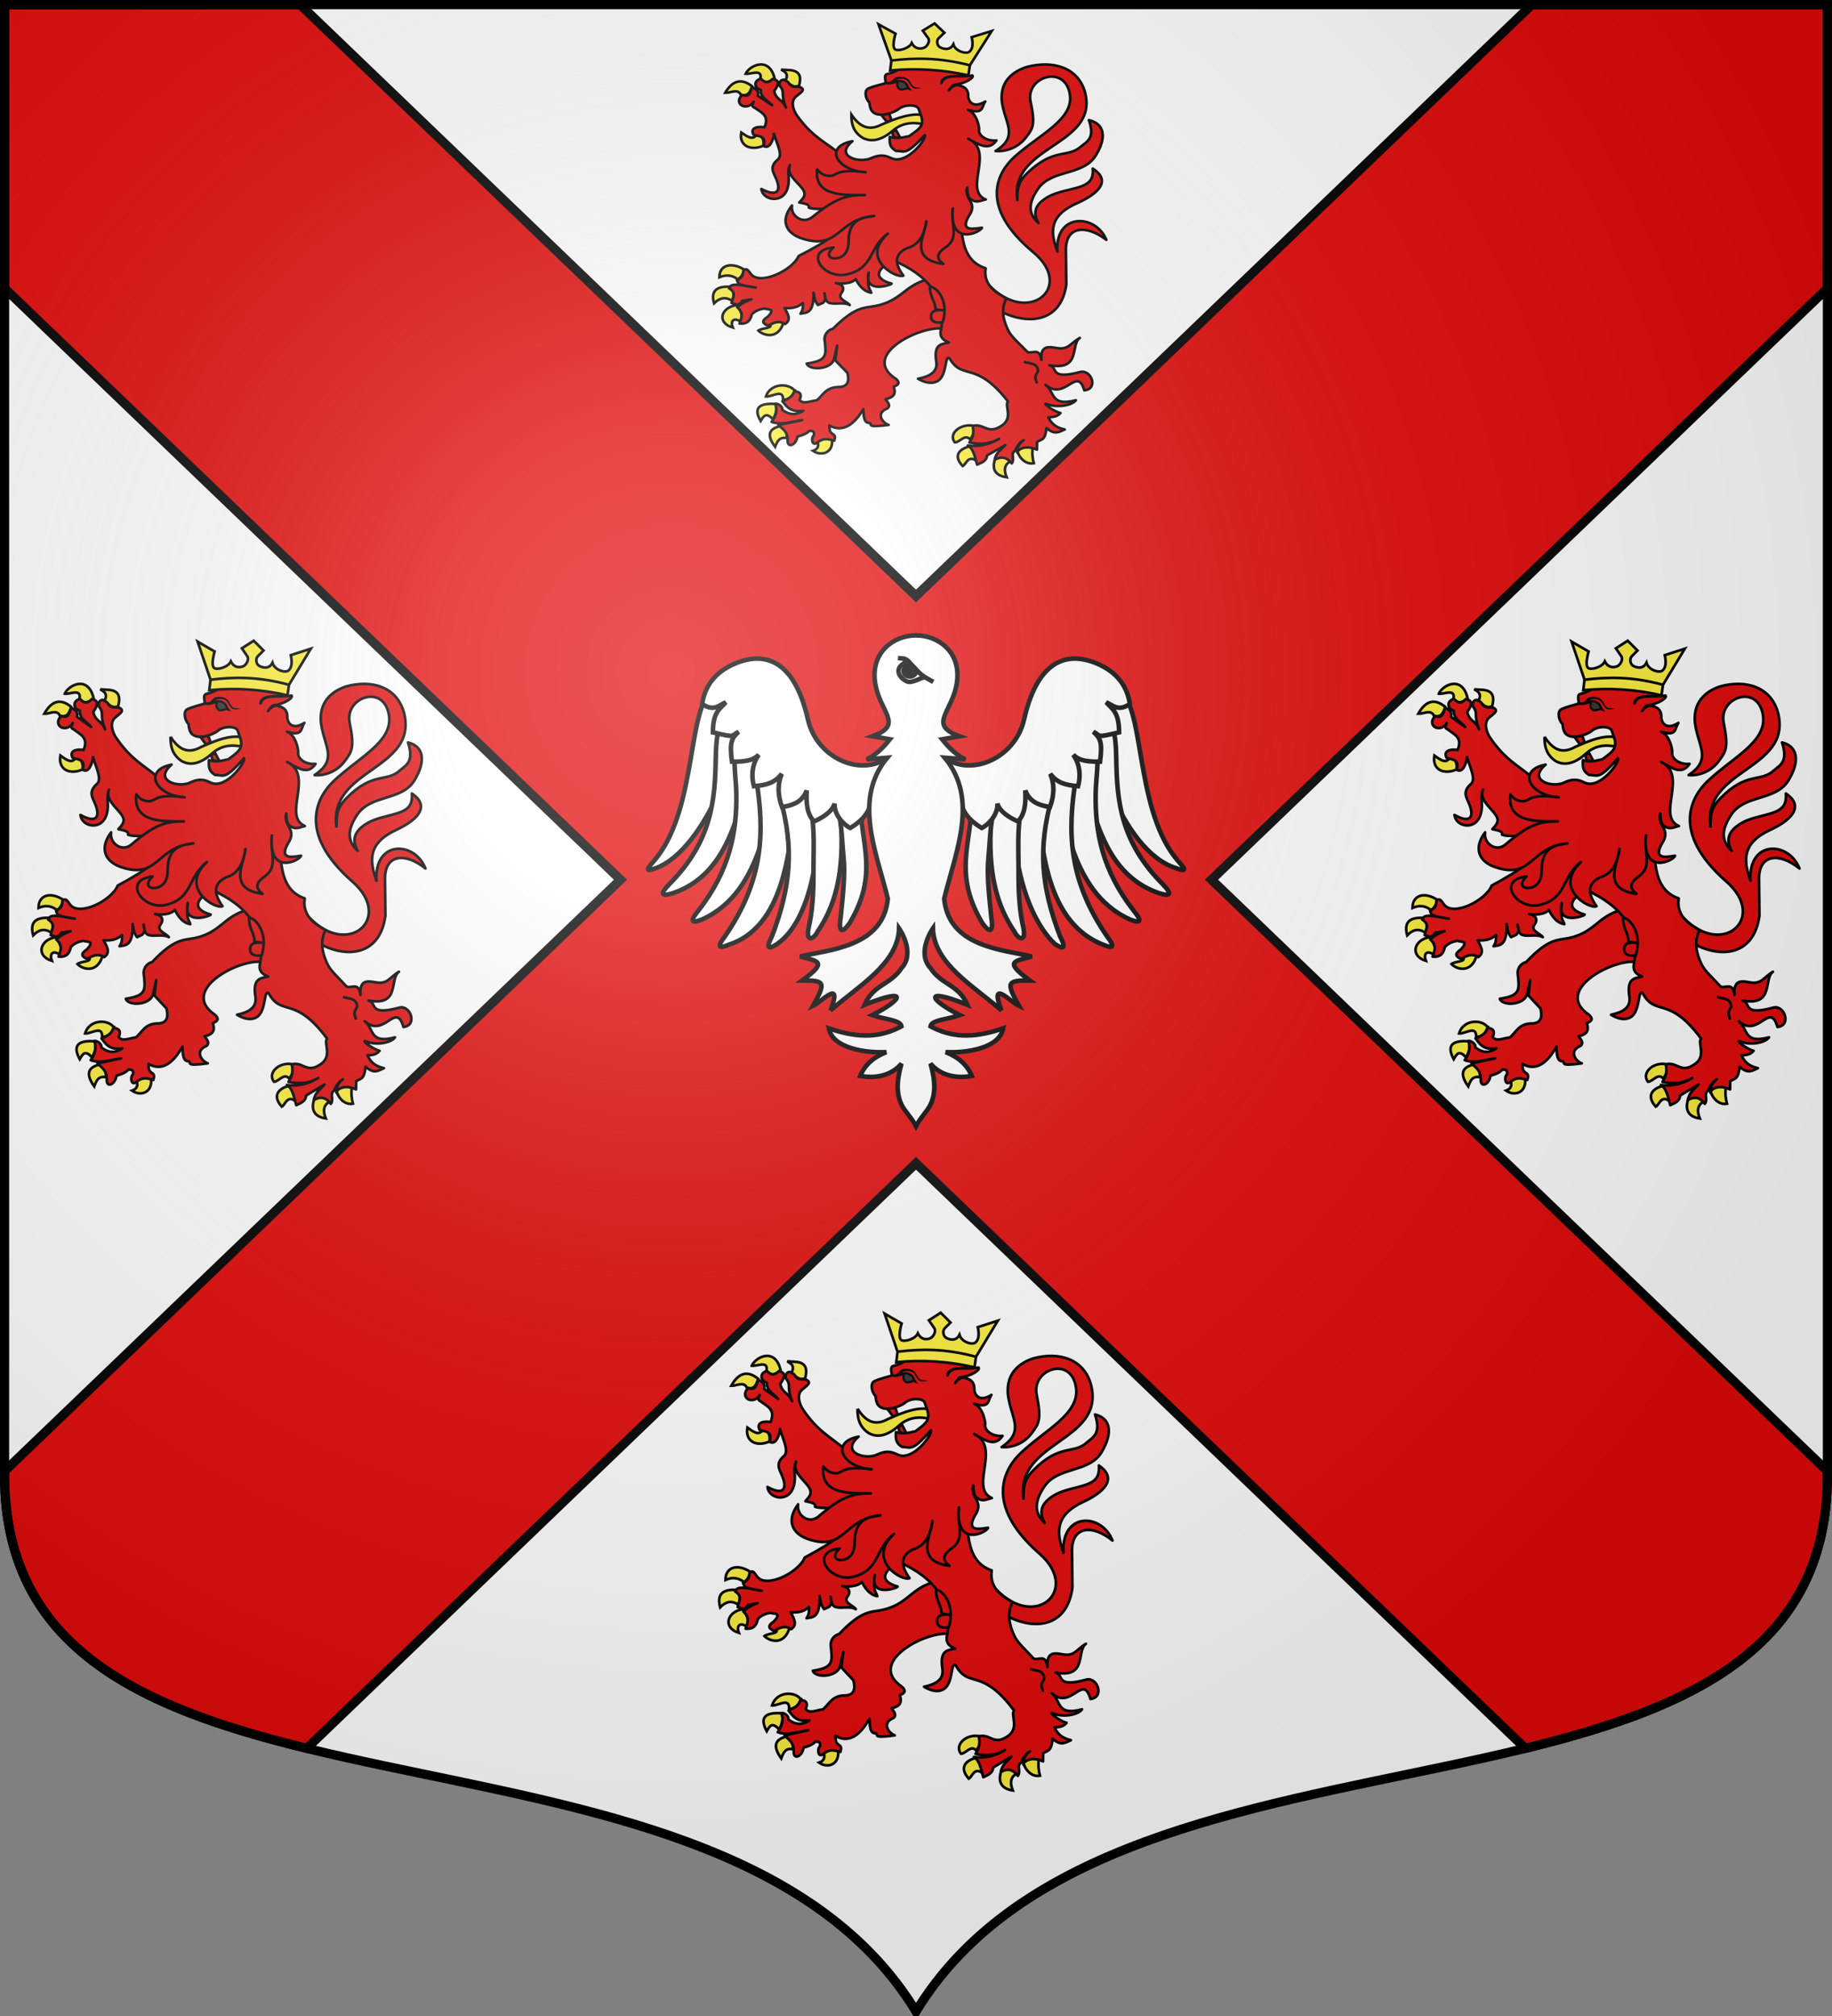
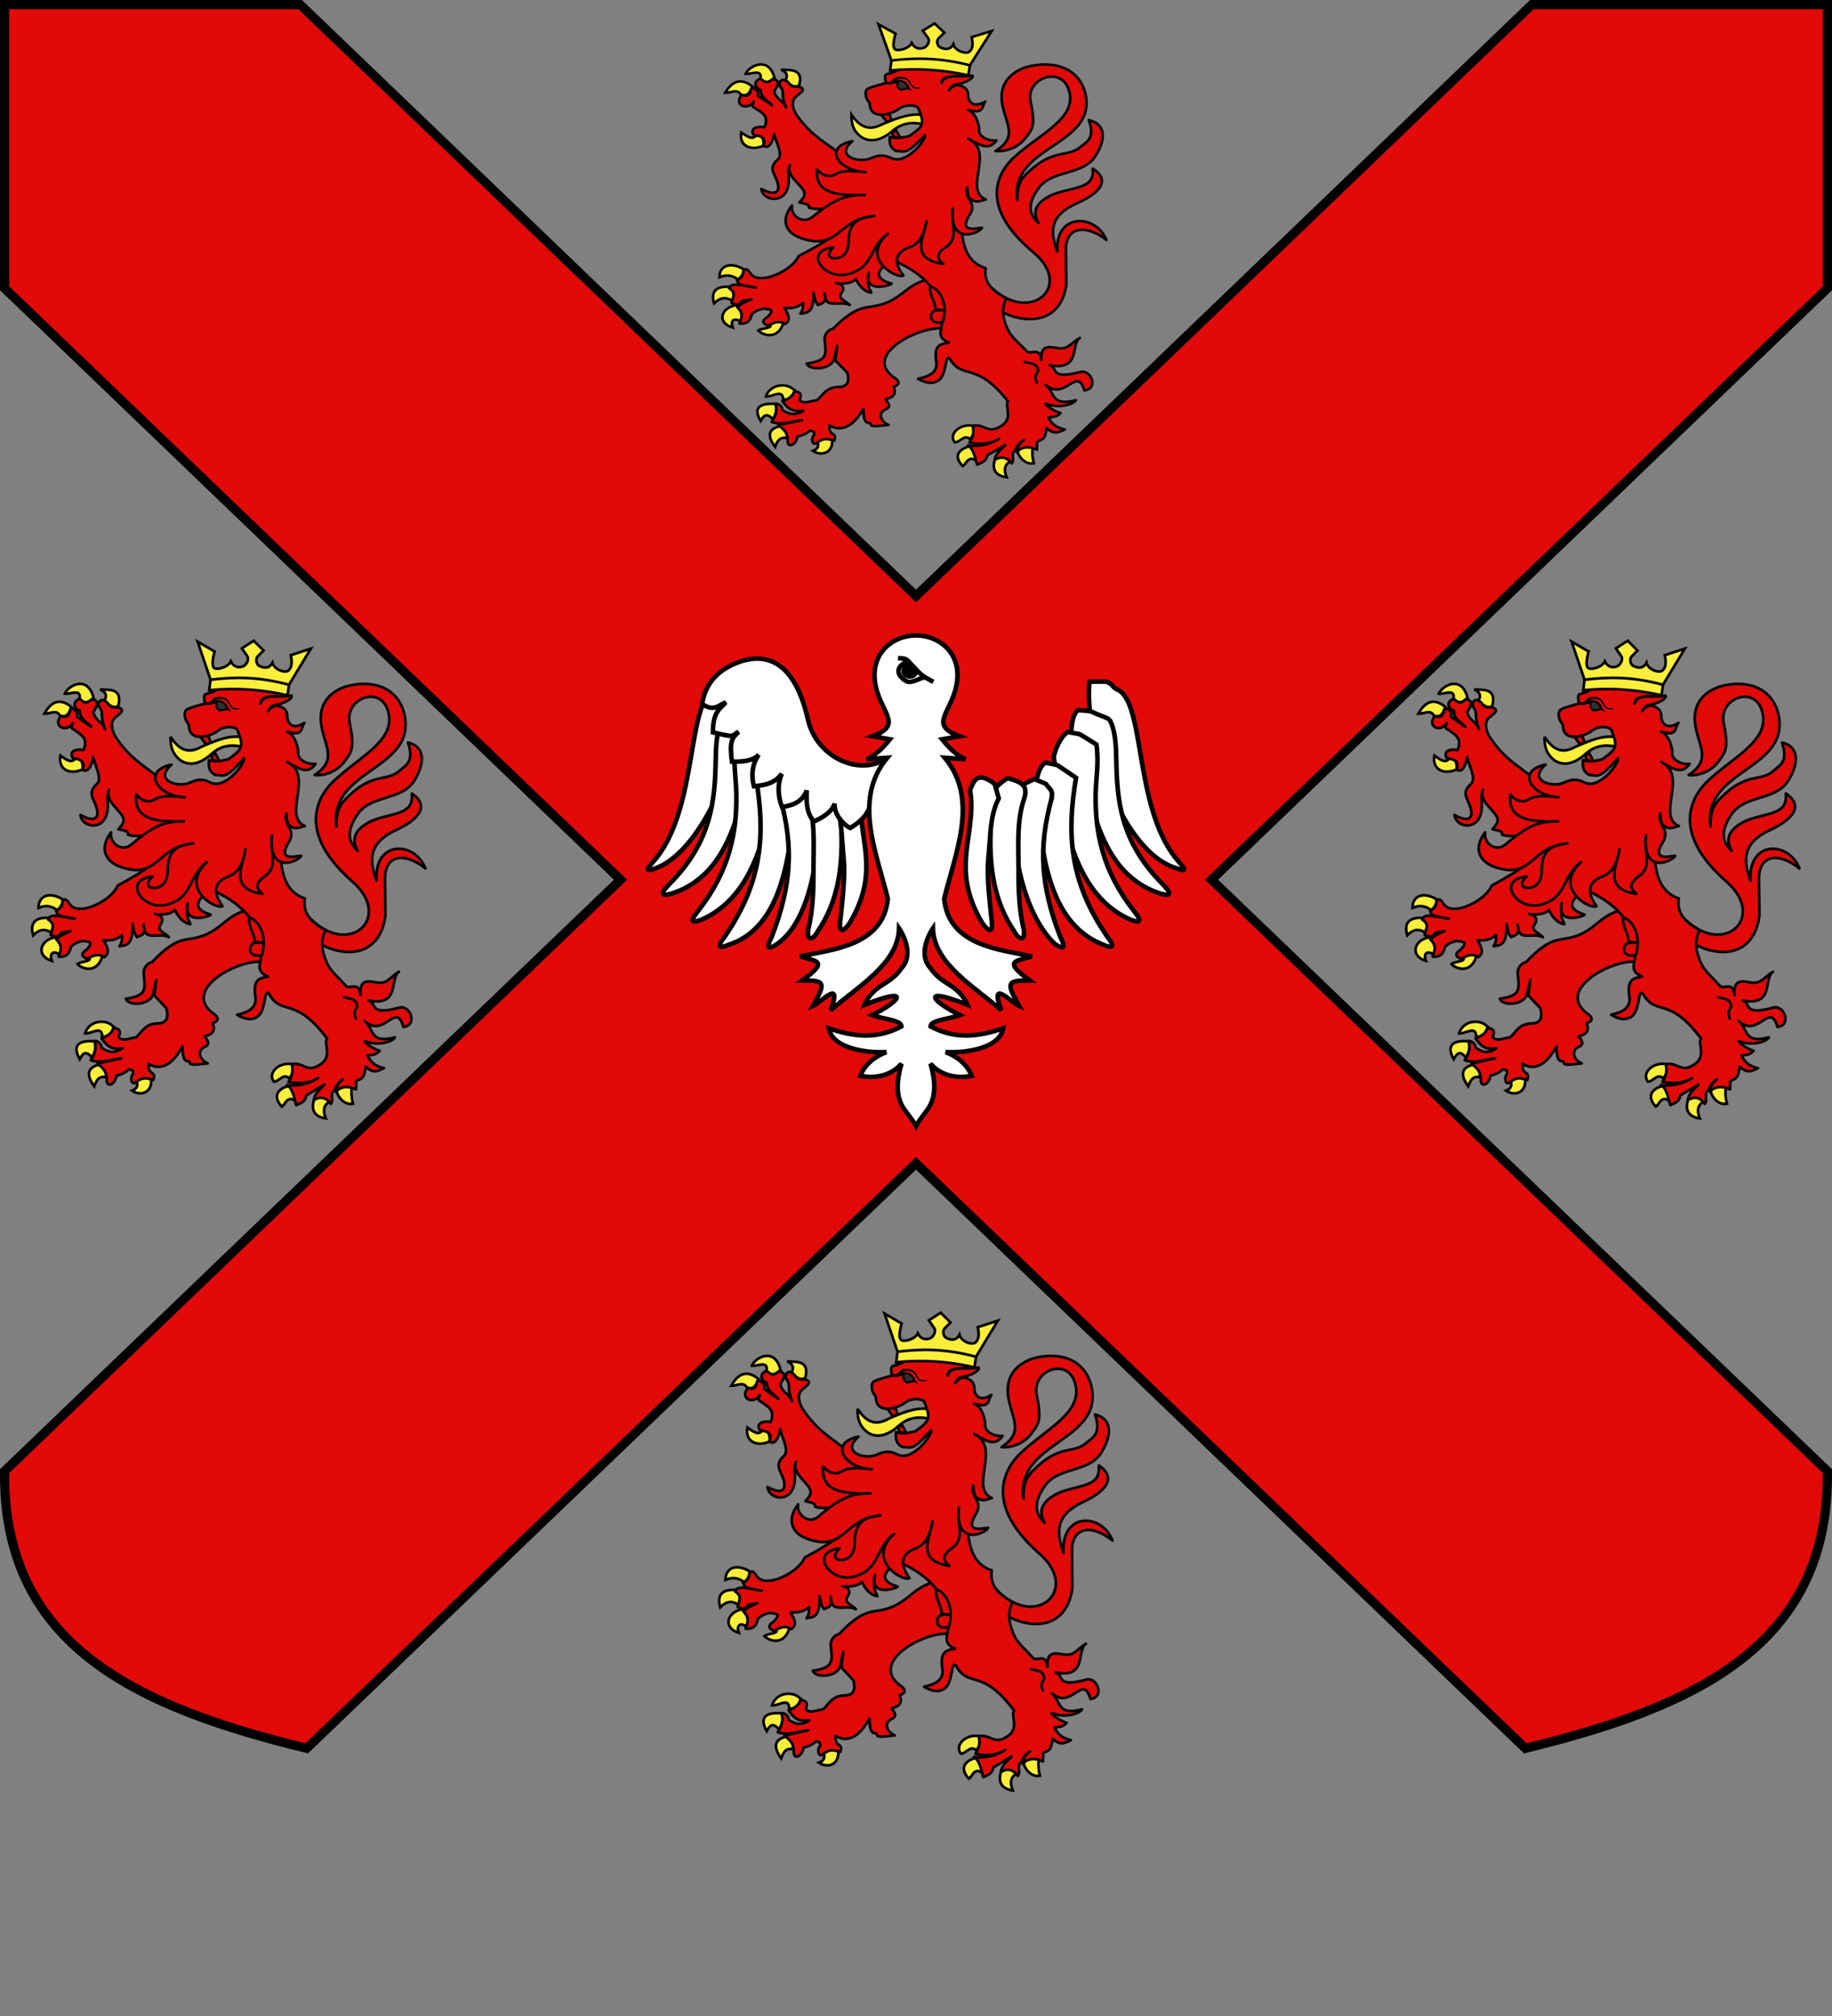
<svg xmlns="http://www.w3.org/2000/svg" xmlns:xlink="http://www.w3.org/1999/xlink" width="600" height="660" version="1.0">
  <rect width="100%" height="100%" fill="#808080" stroke="none" />
  <defs>
    <g id="c">
      <path id="b" d="M0 0v1h.5z" transform="rotate(18 3.157 -.5)" />
      <use xlink:href="#b" width="810" height="540" transform="scale(-1 1)" />
    </g>
    <g id="d">
      <use xlink:href="#c" width="810" height="540" transform="rotate(72)" />
      <use xlink:href="#c" width="810" height="540" transform="rotate(144)" />
    </g>
    <g id="f">
      <path id="e" d="M0 0v1h.5z" transform="rotate(18 3.157 -.5)" />
      <use xlink:href="#e" width="810" height="540" transform="scale(-1 1)" />
    </g>
    <g id="g">
      <use xlink:href="#f" width="810" height="540" transform="rotate(72)" />
      <use xlink:href="#f" width="810" height="540" transform="rotate(144)" />
    </g>
-     <path id="i" d="M-298.5-298.5V183c0 129.055 231.64 65.948 298.5 175.5C66.86 248.948 298.5 312.055 298.5 183v-481.5z" />
    <path id="a" d="M2.922 27.673c0-5.952 2.317-9.844 5.579-11.013 1.448-.519 3.307-.273 5.018 1.447 2.119 2.129 2.736 7.993-3.483 9.121.658-.956.619-3.081-.714-3.787-.99-.524-2.113-.253-2.676.123-.824.552-1.729 2.106-1.679 4.108z" />
    <radialGradient id="k" cx="-80" cy="-80" r="405" gradientUnits="userSpaceOnUse">
      <stop offset="0" style="stop-color:#fff;stop-opacity:.31" />
      <stop offset=".19" style="stop-color:#fff;stop-opacity:.25" />
      <stop offset=".6" style="stop-color:#6b6b6b;stop-opacity:.125" />
      <stop offset="1" style="stop-color:#000;stop-opacity:.125" />
    </radialGradient>
  </defs>
  <g transform="translate(0 -392.362)">
    <use xlink:href="#i" width="744.094" height="1052.362" style="fill:#fff" transform="translate(300 692.362)" />
    <path d="M1.5 1.5v92.875L203.219 288 1.5 481.625V483c0 56.163 43.871 75.93 98.938 89.375L300 380.844l199.563 191.531C554.629 558.93 598.5 539.163 598.5 483v-1.375L396.781 288 598.5 94.375V1.5h-96.781L300 195.125 98.281 1.5z" style="fill:#e20909;stroke:#000;stroke-opacity:1;stroke-width:3" transform="translate(0 392.362)" />
  </g>
  <g id="j">
    <path d="M164.943 1384.627c43.387 44.799 92.959.12 47.406-39.735-62.455-54.642-37.785-94.565-20.925-110.644 27.088-25.835 65.292-43.185 61.303-72.1-4.962-35.956-49.282-20.872-43.437 7.692 5.754 28.11 2.164 31.929-5.606 42.437-9.202 12.444-23.792 16.106-33.034 15.161 24.032-16.163 12.678-29.182 7.934-51.815-6.06-28.915 12.266-41.162 26.753-45.909 28.063-7.722 56.447-.013 64.122 29.922 14.661 62.343-83.751 60.866-74.729 124.571.064-12.993.655-20.763 10.868-31.175 29.135-29.703 44.111-17.46 58.603-30.343 7.087-6.299 16.547-9.56 9.463-31.214 16.553 4.048 20.47 19.248 7.344 41.384-13.8 23.273-47.953 15.703-63.103 37.859-14.847 21.712-7.475 32.79.182 40.26-5.495-10.08-5.818-20.188 9.125-29.614 6.272-3.956 12.119-6.03 27.828-9.934 17.699-4.4 23.948-9.235 22.833-23.705 22.595 15.289 2.748 30.868-16.963 40.011-31.834 14.767-29.847 33.773-22.056 56.222-2.788-45.011 42.107-44.139 54.029-13.537-21.846-17.792-44.919-16.174-44.607 11.566l.455 40.357c-7.538 56.043-64.018 45.81-93.994 14.83" style="fill:#e20909;fill-opacity:1;stroke:#000;stroke-width:2.938;stroke-linejoin:round;stroke-miterlimit:4;stroke-dasharray:none;stroke-opacity:1" transform="matrix(.297 0 0 .297 502.36 -110.796)" />
    <path d="M11.762 1185.171c-.204 10.437 1.941 20.105 12.553 27.004 11.126 5.899 22.47 1.234 33.887-9.087 12.067-10.616 26.583-8.754 35.749-6.122 1.509-4.909-.343-6.903.068-10.19-13.702-5.418-33.652 2.99-48.838 9.813-15.205 8.45-25.171 1.37-33.42-11.418z" style="fill:#fcef3c;fill-opacity:1;stroke:#000;stroke-width:2.938;stroke-miterlimit:4;stroke-dasharray:none;stroke-opacity:1" transform="matrix(.297 0 0 .297 502.36 -110.796)" />
    <g style="fill:#fcef3c;stroke:#000;stroke-width:2.954;stroke-opacity:1">
      <path d="M862.664 472.577c-7.188-9.211-27.082-8.293-31.832 7.086 6.816.68 19.456-9.608 19.006 3.82 8.305-.468 10.708-4.693 12.826-10.906z" style="fill:#fcef3c;fill-opacity:1;stroke:#000;stroke-width:2.954;stroke-linejoin:miter;stroke-miterlimit:4;stroke-dasharray:none;stroke-opacity:1" transform="matrix(.295 0 0 .295 232.752 196.834)" />
      <path d="M838.453 505.987c-7.478-8.031-10.06-3.885-13.504 2.243-8.187-14.961-2.04-21.175 16.37-19.903 2.197 4.713 1.025 12.246-2.866 17.66zM847.459 514.084c-13.091 2.806-16.482 10.313-6.395 24.351 2.187-5.864 4.356-11.75 12.534-10.302 1.483-4.79-.707-9.68-6.14-14.05zM887.874 531.88c2.56 5.972-.09 9.655-4.86 11.238 9.901 6.854 22.754 1.966 21.23-13.112-7.109-4.021-11.075-2.607-16.37 1.873z" style="fill:#fcef3c;fill-opacity:1;stroke:#000;stroke-width:2.954;stroke-miterlimit:4;stroke-dasharray:none;stroke-opacity:1" transform="matrix(.295 0 0 .295 232.752 196.834)" />
    </g>
    <path d="M92.072 1377.383c-22.402 7.87-26.355 23.663-53.015 29.536-12.897 2.842-22.284-.189-47.713 26.704-6.406 1.382-9.455 7.674-9.22 12.097 2.03 18.6 3.395 24.704-19.685 28.26 2.812 8.582 27.754 7.074 30.222-5.67.386-1.993 3.346-15.005 3.346-15.005l-2.02 17.027 13.261 14.271c2.412 9.845.711 16.63-10.16 16.59-13.606.403-16.607 9.438-23.416 15.374-6.536.509-14.842 5.145-19.07-.342 3.506-8.496-1.433-9.483-5.67-10.178-1.263 5.15-6.169 8.87-13.254 11.734 4.836 6.01 8.507 12.999 22.973 10.924-8.894 5.997-16.426 4.215-23.17-1.008.64-5.02-6.492-7.981-7.755-7.084 3.056 7.905.415 14.65-3.976 21.04 10.547 4.05 22.274-.542 33.576-2.023l-26.066 5.664c4.477 4.604 10.385 7.46 10.161 17.803-.357 9.742 9.466 5.418 10.718-4.396 3.942-1.054 9.39-2.511 13.58-6.933 2.681 1.234 5.085-.748 4.787 5.26-3.7 3.237-2.171 12.563 2.733 9.203 7.473-5.904 11.243-5.175 19.545-2.73.428-2.157 1.94-5.076-.818-7.234-5.382-3.293-4.122-6.527-4.598-10.568 6.773 4.122 21.985 9.446 37.552-19.017.298 9.004.723 16.482 6.68 16.156 4.166 1.492-5.249 5.899 21.208 2.338-7.41-2.773-14.431-13.96-1.389-19.152 4.096-3.557.237-7.114-2.086-10.67 8.858-2.092 11.946-5.947 9.024-14.512 5.83-2.23 7.16-4.816 2.397-9.203-39.07-26.51 23.723-60.154 49.874-58.42l22.09-12.948-14.138-44.102z" style="fill:#e20909;fill-opacity:1;stroke:#000;stroke-width:2.938;stroke-linejoin:round;stroke-miterlimit:4;stroke-dasharray:none;stroke-opacity:1" transform="matrix(.297 0 0 .297 502.36 -110.796)" />
    <g style="fill:#fcef3c;stroke:#000;stroke-width:2.954;stroke-opacity:1">
      <path d="M799.626 342.685c-5.852-4.625-12.566-5.83-20.464-2.342-.056-14.538 13.622-18.222 27.626-8.897-1.412 4.639-3.066 9.057-7.162 11.239zM773.28 370.783c-3.419-12.474.547-20.053 16.881-19.435 2.937 3.872 7.292 6.562 3.07 16.391-7.79-5.24-14.203-2.924-19.952 3.044zM798.09 372.89c4.946 6.322 8.193 12.644 4.35 18.967-8.001-5.031-11.16.056-8.442 7.258-18.46-5.81-12.894-23.612 4.093-26.225zM834.925 394.666c5.494-3.163 10.533-2.989 15.347-1.17-5.978 20.376-22.706 14.734-27.881 9.132 4.344-3.472 17.501-2.217 12.534-7.962z" style="fill:#fcef3c;fill-opacity:1;stroke:#000;stroke-width:2.954;stroke-miterlimit:4;stroke-dasharray:none;stroke-opacity:1" transform="matrix(.295 0 0 .295 232.752 196.834)" />
    </g>
    <g style="fill:#fcef3c;stroke:#000;stroke-width:2.954;stroke-opacity:1">
      <path d="M828.018 186.74c-13.82 6.043-27.245.561-24.555-15.454 6.568 4.735 12.686 9.137 16.626 3.044 5.688.234 9.047 3.454 7.93 12.41zM802.95 127.031c-3.537-7.426-11.437-1.875-17.393-2.107 8.263-14.803 18.254-17.275 29.928-7.727-2.034 6.026-3.863 12.314-12.534 9.834zM808.322 102.68c6.403.636 18.51-6.186 16.371 5.62 4.844 5.575 10.078 4.72 15.603-.937-6.06-25.406-27.664-14.525-31.974-4.683zM852.574 110.64c3.55-8.067-.098-10.077-4.86-12.877l7.93.468c13.867.447 14.36 8.545 12.022 18.264-7.023 3.063-10.621-2.492-15.092-5.854z" style="fill:#fcef3c;fill-opacity:1;stroke:#000;stroke-width:2.954;stroke-miterlimit:4;stroke-dasharray:none;stroke-opacity:1" transform="matrix(.295 0 0 .295 232.752 196.834)" />
    </g>
    <g style="fill:#fcef3c;stroke:#000;stroke-width:2.954;stroke-opacity:1">
      <path d="M1060.277 513.615c3.647 6.117 1 11.122-2.813 15.923-6.094-6.431-11.19 3.576-16.883 3.746-7.364-9.437 4.845-21.822 19.696-19.669zM1063.603 554.123c.897-4.801 1.242-9.466-6.907-16.156-11.329 3.055-18.268 10.955-7.418 22.947 3.764-1.828 5.655-12.549 14.324-6.79zM1085.345 552.25c7.949-6.469 14.594-1.902 15.859 3.747-5.95 4.148-6.17 10.254-3.07 18.03-17.188-2.611-15.061-14.877-12.79-21.777zM1127.295 539.138c-1.437 5.246-.349 13.895.941 18.517-11.056 1.957-17.877-9.844-18.335-15.24 4.608-5.116 8.694-6.899 17.394-3.277z" style="fill:#fcef3c;fill-opacity:1;stroke:#000;stroke-width:2.954;stroke-miterlimit:4;stroke-dasharray:none;stroke-opacity:1" transform="matrix(.295 0 0 .295 232.752 196.834)" />
    </g>
    <path d="M-88.216 1143.465c-8.383 2.38-7.33 10.793.044 13.045-.854 8.984 8.762 13.002 12.434 17.84l-15.607-11.143c1.492-6.612-3.026-7.727-6.258-10.013-2.552 4.391-1.813 12.434-11.24 9.128-6.283 6.351-2.595 12.556 2.471 13.161 4.386.524 8.128-1.54 10.315-5.413-.557 2.512-3.534 5.337 1.274 7.147 6.693 5.368 16.56 8.564 10.624 22.606-6.272-1.34-16.763.054-11.898 8.845 4.896 1.635 14.522.643 10.932 12.878 6.89 4.189 10.643-7.172 11.449-14.055 2.702 10.794 10.493 24.319 4.196 29.798-9.358 8.145-5.12 14.47-2.202 21.192 6.947 16.003.859 22.295-15.872 12.866 1.306 13.346 24.066 18.01 29.108-1.52 2.868-11.105-1.279-17.859 2.343-26.263-3.92 10.539 6.673 18.207 13.162 26.627 6.04 7.839 1.6 11.855-2.82 16.876 5.195 1.245 11.771 1.865 10.623 6.014 5.838 2.584 18.121.722 24.025 1.678l4.686 29.18c-9.265 7.963-24.705 16.979-40.077 25.252-6.575 16.53-42.934 34.735-52.793 20.602-3.124-4.477-4.616-6.863-8.002-4.044-.755 3.648.623 7.097-7.185 11.463l1.893 4.28c6.938 2.696 12.535 2.938 18.736 4.281-9.045-.981-27.236-6.83-28.597-.015l-.762.864c9.237 5.722 3.449 11.472 2.82 17.194 3.852 1.041 7.697 4.296 11.55-2.582l10.314-1.734c-9.808 3.579-12.225 6.316-15.645 9.163 7.68 6.817 4.443 12.81 2.511 18.892 6.765.645 11.664-1.554 13.516-10.659 4.061-4.456 9.619-6.106 13.68-6.782 4.21 1.414 13.268-.33 3.747 9.694-7.412 4.741-5.237 7.867.618 10.33 6.248-3.995 12.488-6.342 18.735-2.016 5.528-4.07 5.197-8.647-.743-18.61 10.99.874 15.925-2.098 20.406-5.696-.009 3.889.434 7.654-2.781 12.277 6.237-1.314 15.036.643 14.42-24.51.957 4.832 1.02 9.665 4.934 14.498l5.698-2.652c4.151-4.863 1.779-6.212 1.487-11.075.907 4.513.678 9.982 5.64 11.404 6.688 1.918 15.412-1.436 22.174 2.323-3.18-4.48-14.223-6.915-9.078-14.057 4.825-6.696-.867-10.98-6.136-11.425 3.624 1.072 17.652 1.09 21.81-4.647 5.519 11.303 11.604 14.897 17.122 15.836-1.55-5.59-4.863-4.83-2.82-23.366-5.71 25.535 25.637 13.978 25.342 12.788-23.325-6.601-13.752-19.09 1.622-26.994 37.642 16.612 60.677 44.08 52.267 83.246-.346 7.552 4.484 9.81 9.31 12.099-8.596 1.882-17.059 1.779-13.984 22.076 1.807 11.932-6.888 17.179-20.204 19.954 4.636 2.888 13.544 7.093 21.18 2.975 11.57-6.238 7.83-31.503 13.78-26.502 14.253 26.048 28.46 1.618 64.33 49.848-4.344 5.007 7.063 20.294-8.664 29.223-14.106 8.88-18.22-4.168-30.324-.849 1.609 7.364.715 12.527-3.554 19.352 10.886 2.048 21.756 2.237 32.642-4.28-10.691 6.637-22.805 9.466-34.42 7.641 6.468 3.644 8.052 14.76 10.315 22.289 4.983-2.32 10.458-4.2 10.894-10.685l20.242-12.1c-4.596 5.235-10.872 9.368-11.666 17.089 8.088-4.748 13.953-2.162 18.658 4.245 3.756-5.352-1.942-11.37 3.903-14.81 1.413-4.219 4.517-9.547 9.309-12.22-5.505 3.798-7.816 10.41-7.083 14.538-.636-1.992 7.399-10.13 21.658-3.437l.181-8.977c3.926-3.12 9.119-.898 10.237-16.098 9.72 8.471 13.84 4.368 20.32 1.663-11.34-2.691-14.783-7.655-18.19-14.045 5.036-.54 9.505-.366 13.395-5.107-9.771-2.86-19.734-12.226-15.64-10.566 13.446 5.453 29.306 1.022 32.68-4.28-28.664 7.607-22.734-9.592-33.453-17.796 21.674 19.38 34.453-22.658 42.763 6.403 16.017-1.855 7.466-24.604-4.52-21.368-34.864 9.413-23.927-5.073-33.974-7.819 35.443 6.643 22.662-24.028 33.531-31.712-10.412 6.072-12.453 13.967-25.052 11.759-8.538-1.425-18.739-4.027-17.384 13.797-1.854-15.405-10.6-6.267-15.568-9.517-7.578-8.482-17.035-16.582-20.69-24.176-5.049-10.485-9.168-24.345-2.345-37.72-7.2-4.65-26.26-13.468-22.857-34.97-31.277-10.71-25.194-48.195-29.033-79.036L10.33 1241.429c-20.364-22.272-38.278-25.271-58.447-55.015-4.615-6.805-7.25-16.738-1.54-22.029 4.698-4.351 11.792-7.853 4.862-11.19-4.481-1.478-8.962 2.078-13.444-6.015l-4.365-2.582c-3.266-.005-5.086 2.009-5.022 6.58 7.194 9.21.476 8.638 7.186 25.755-4.254-10.261-10.868-8.699-12.994-19.175 4.197-5.91 7.319-12.59-1.686-14.01-6.636 6.639-9.673 2.644-13.096-.283z" style="fill:#e20909;fill-opacity:1;stroke:#000;stroke-width:2.938;stroke-linejoin:round;stroke-miterlimit:4;stroke-dasharray:none;stroke-opacity:1" transform="matrix(.297 0 0 .297 502.36 -110.796)" />
    <path d="M98.258 1385.015c.15 12.269 5.892 16.273 6.185 25.95l11.205 1.674c-9.199-1.433-15.993-.687-16.065 6.418-.35 6.717 6.188 8.369 12.812 6.879 8.083-26.688-9.125-42.488-14.137-40.92z" style="fill:#e20909;fill-opacity:1;stroke:#000;stroke-width:2.938;stroke-miterlimit:4;stroke-dasharray:none;stroke-opacity:1" transform="matrix(.297 0 0 .297 502.36 -110.796)" />
    <path d="M201.858 1471.858c6.142 2.492 15.436.784 15.684 11.127-5.673 8.499-1.171 9.543-1.547 14.161" style="opacity:.98;fill:none;fill-opacity:1;stroke:#000;stroke-width:2.938;stroke-miterlimit:4;stroke-dasharray:none;stroke-opacity:1" transform="matrix(.297 0 0 .297 502.36 -110.796)" />
    <path d="m65.736 1212.244-4.67-8.82-4.55 1.573 1.645 5.622c4.257 1.84 3.972 1.093 7.575 1.625zM44.802 1185.466l8.556-1.558 2.515 7.484-4.953 2.272z" style="fill:#e20909;fill-opacity:1;stroke:#000;stroke-width:2.938;stroke-miterlimit:4;stroke-dasharray:none;stroke-opacity:1" transform="matrix(.297 0 0 .297 502.36 -110.796)" />
    <path d="M85.867 1178.519c-1.526-5-15.178-5.862-22.191.335-3.52 3.11-22.196 11.318-29.266 2.182-1.479-1.911-2.405-5.266-2.792-9.941-3.997-3.535-6.481-13.873-1.148-16.346 6.326-2.933 12.757-4.124 19.136-6.185-.051-3.537-2.483-9.523 1.666-10.567 10.483-2.638 11.845-5.605 19.44-8.762 3.598-1.497 12.495-3.157 22.084-2.09 12.872 2.416 38.401 4.149 43.944 11.801-6.085 3.106-25.194-1.132-25.756 9.56 3.499-11.75 21.195-5.902 34.13-8.801 2.584 2.373-7.58 9.156-18.891 10.69-3.06.414-2.838 1.179-6.914 6.48 1.825-3.293 7.192-6.438 9.476-6.028 13.812 2.48 11.297 11.797 11.866 14.507 1.41 6.72 7.307 11.737 18.719 4.556-4.473 6.074-.903 15.176-19.186 9.706 10.024 3.584 12.748 20.856 12.359 22.821-1.217 6.15 7.233 13.682 19.135 12.629-8.148 12.017-17.824 5.823-31.332-2.061 30.304 14.433-5.847 59.562 19.564 70.602-5.77 1.104-10.507 5.13-17.748-1.316-1.311-1.167-2.705-6.22-2.744-12.528-2.437 6.091 2.289 13.545 3.816 16.507 2.193 4.252 2.946 9.125-1.897 16.409-11.07 19.527 7.421 14.4 14.352 13.659-1.474 5.396-36.576 22.532-32.08-22.422-2.935 17.695 7.875 33.948-7.873 45.1-12.023 8.285-8.955 14.427-2.572 19.34-39.693-5.405-19.38-34.761-18.815-49.492-2.136 14.09-6.912 27.128-21.105 31.183-18.554 8.61-9.971 23.728-4.176 31.886-7.615 3.908-48.225-19.727-17.211-48.637-21.171 15.901-14.959 39.41-44.37 47.009-26.8 6.924-49.275-27.746-15.569-31.03-8.24 7.505-4.93 12.998 1.97 12.627 9.324-.5 14.785-7.768 14.762-19.794-.055-28.758 19.735-27.324 28.293-29.43-40.787 3.514-38.27 40.254-79.579 26.231-17.416-5.912-24.734-20.399-11.135-38.377-2.04 11.92 11.861 22.452 22.608 13.26 25.414-21.74 37.58-25.423 57.694-25.339-25.19.106-55.935.95-52.55-29.67 4.545 5.145 7.203 6.993 13.111 7.419 9.45.681 4.905-8.851 40.283-4.294-31.245-1.564-47.003-29.637-14.493-35.998-20.417 17.637 7.57 25.862 20.385 19.795 11.83-5.602 17.825-2.247 22.85.077 16.834 7.785 39.034-22.965 36.588-26.945-21.513 24.54-21.95 18.41-31.832 18.418-6.32-4.013-7.334-7.605-6.743-16.324 9.307 2.906 15.058.156 21.45-.943 5.91-4.604 12.514-8.598 13.77-14.105 1.4-6.138-1.557-11.058-3.483-17.364z" style="fill:#e20909;fill-opacity:1;stroke:#000;stroke-width:2.938;stroke-linejoin:round;stroke-miterlimit:4;stroke-dasharray:none;stroke-opacity:1" transform="matrix(.297 0 0 .297 502.36 -110.796)" />
    <path d="M54.299 1149.01c7.05-4.12 17.022-4.916 19.778 4.312l1.36 1.932-2.546-.854c-1.385 1.213-3.363 1.25-5.143 1.503l-2.077.218c-2.67-1.73-3.973-4.664-3.212-6.892 1.317-3.857-6.113-.28-8.16-.218z" style="fill:#313131;stroke:#000;stroke-width:2.387;stroke-opacity:1" transform="matrix(.297 0 0 .297 502.36 -110.796)" />
    <path d="m142.365 1127.89 24.085-39.788-22.09 7.135c1.552 7.176 1.501 13.62-2.66 17-3.51 2.852-15.356-.56-17.524-8.643-3.686 7.355-10.682 5.613-14.706 3.393-3.234-1.787-4.274-7.758-1.5-10.541l6.314-6.337-10.806-10.772-13.047 8.358 5.93 8.635c2.325 3.388-.713 8.707-3.293 10.496-2.692 1.865-10.627 3.719-14.806-4.727-2.738 6.267-14.56 9.541-18.114 7.454-4.52-2.656.238-18.36.238-18.36L41.63 1080.34l14.216 41.972" style="fill:#fcef3c;fill-opacity:1;stroke:#000;stroke-width:2.938;stroke-opacity:1" transform="matrix(.297 0 0 .297 502.36 -110.796)" />
    <path d="m55.845 1122.312-1.392 11.55c29.348-2.952 58.084-.853 86.287 5.63l1.625-11.601c-34.712-9.444-61.464-8.591-86.52-5.579z" style="fill:#fcef3c;fill-opacity:1;stroke:#000;stroke-width:2.938;stroke-miterlimit:4;stroke-dasharray:none;stroke-opacity:1" transform="matrix(.297 0 0 .297 502.36 -110.796)" />
    <path d="M61.096 1141.68c-3.371 1.278-3.877 4.648-7.396 5.471-1.516.165-2.89-.124-2.89-.124l-.59 2.922s1.744.379 3.79.155c4.147.04 5.087-4.008 8.173-5.658 3.844-1.151 8.613-1.448 11.56 1.617 2.95 3.932 4.242 7.241 6.267 8.264 2.952 1.492 6.38.226 9.57-.1l-3.16-.454c-3.472-.815-5.71 1.682-9.673-6.475-3.01-6.193-10.657-7.007-15.651-5.618" style="fill:#000;fill-opacity:1;stroke:none;stroke-width:3;stroke-linecap:round;stroke-linejoin:round;stroke-miterlimit:4;stroke-dasharray:none;stroke-opacity:1" transform="matrix(.297 0 0 .297 502.36 -110.796)" />
  </g>
  <use xlink:href="#j" width="600" height="660" transform="translate(-450)" />
  <use xlink:href="#j" width="600" height="660" transform="matrix(1 0 0 .95 -227 -191.6)" />
  <use xlink:href="#j" width="600" height="660" transform="translate(-225 220)" />
  <path d="M233.524 226.022c-8.407 5-5.182 37.55-18.255 54.493-1.812 2.458-5.585 5.592-.518 3.718 16.701-6.124 30.294-43.014 28.433-61.057-1.448.001-4.101-.098-5.562.003-2.42.947-1.679 1.895-4.098 2.843z" style="fill:#fff;fill-opacity:1;fill-rule:evenodd;stroke:#000;stroke-width:1.5;stroke-linecap:butt;stroke-linejoin:miter;stroke-miterlimit:4;stroke-dasharray:none;stroke-opacity:1" />
  <path d="M236.65 235.519c-2.023 3.502-2.167 9.08-2.244 13.177-.249 13.213-1.268 26.772-15.167 40.737-3.23 3.27-2.69 4.156 1.045 3.008 22.291-7.5 21.984-35.553 29.103-51.245-.536-3.35-.227-6.604-2.398-8.723-1.439.159-2.875.15-4.316.41-2.301 1.206-3.722 1.43-6.024 2.636z" style="fill:#fff;fill-opacity:1;fill-rule:evenodd;stroke:#000;stroke-width:1.5;stroke-linecap:butt;stroke-linejoin:miter;stroke-miterlimit:4;stroke-dasharray:none;stroke-opacity:1" />
  <path d="M240.905 243.727c-.868 6.093.144 10.88.246 15.893.26 12.784-2.18 25.413-12.47 38.563-2.852 3.429-2.257 4.24 1.26 2.821 20.306-9.032 22.288-37.492 24.968-53.247-.797-3.195-2.208-6.243-4.482-8.111-1.379.273-2.768.384-4.14.755-2.124 1.356-3.257 1.969-5.382 3.326z" style="fill:#fff;fill-opacity:1;fill-rule:evenodd;stroke:#000;stroke-width:1.5;stroke-linecap:butt;stroke-linejoin:miter;stroke-miterlimit:4;stroke-dasharray:none;stroke-opacity:1" />
  <path d="M247.589 254.628c3.018 18.004 2.379 33.675-10.163 51.925-2.689 3.41-2.089 4.184 1.297 2.714 20.04-6.564 20.092-36.42 22.302-51.82-.856-3.089-1.065-6.02-3.326-7.78-1.334.3-2.683.444-4.009.84z" style="fill:#fff;fill-opacity:1;fill-rule:evenodd;stroke:#000;stroke-width:1.5;stroke-linecap:butt;stroke-linejoin:miter;stroke-miterlimit:4;stroke-dasharray:none;stroke-opacity:1" />
  <path d="M255.697 261.843c4.129 15.282 3.613 27.794-2.896 44.732-2.009 3.849-1.275 4.499 1.778 2.425 11.39-7.942 14.607-32.579 13.093-47.41-1.092-4.16-2.565-4.845-6.443-6.504-1.255.543-2.554.934-3.783 1.569-1.51 2.19-2.452 1.794-1.749 5.188z" style="fill:#fff;fill-opacity:1;fill-rule:evenodd;stroke:#000;stroke-width:1.5;stroke-linecap:butt;stroke-linejoin:miter;stroke-miterlimit:4;stroke-dasharray:none;stroke-opacity:1" />
  <path d="M264.633 261.645c2.366 7.078 1.815 14.385 1.794 22.287-.015 5.86.008 12.046-1.347 18.711-1.6 6.142 1.397 5.095 2.69 2.321 8.282-12.083 8.653-26.322 7.247-41.524-.09-2.16 1.299-4.7-4.986-8.682-4.877 1.283-6.855 2.503-5.398 6.887z" style="fill:#fff;fill-opacity:1;fill-rule:evenodd;stroke:#000;stroke-width:1.5;stroke-linecap:butt;stroke-linejoin:miter;stroke-miterlimit:4;stroke-dasharray:none;stroke-opacity:1" />
  <path d="M272.895 261.358c2.95 5.829 2.625 11.762 3.378 19.328.58 5.832-.258 12.727-.928 19.495-.967 6.273 1.157 4.542 2.913 2.036 10.957-18.245 1.679-28.729 4.032-43.643-1.205-2.734-2.175-6.4-8.02-1.96z" style="fill:#fff;fill-opacity:1;fill-rule:evenodd;stroke:#000;stroke-width:1.5;stroke-linecap:butt;stroke-linejoin:miter;stroke-miterlimit:4;stroke-dasharray:none;stroke-opacity:1" />
  <path d="M295.39 242.553c-7.563 14.31-27.405 7.94-30.785-6.996-4.938-21.82-16.081-21.352-23.119-18.622-6.036 2.341-10.424 6.443-11.544 13.539 3.78 2.497 5.146.643 7.759-.551-2.086 2.35-4.165 3.13-4.221 9.837 7.82 1.848 5.69 1.207 8.428-.175-2.247 2.072-3.037 3.194-2.195 9.769 5.806.103 7.51-.991 8.78-2.264-2.262 3.255-2.47 7.017-1.582 10.303 4.594-.378 6.996-1.32 9.123-4.058-1.341 3.167-1.427 6.684.07 10.86 3.807-.543 6.733-1.81 8.107-5.427-.27 4.739.263 7.87 2.396 10.15 2.753-1.21 5.967-3.164 6.745-5.869-.3 3.622 3.049 7.098 5.128 8.017 2.684-1.629 5.734-4.054 6.564-7.7 5.696-6.24 4.351-6.233 15.345-3.995-.917-4.952-2.726-12.689-5-16.818zM366.476 226.022c8.406 5 5.181 37.55 18.254 54.493 1.813 2.458 5.586 5.592.519 3.718-18.106-5.421-30.295-43.014-28.434-61.057 1.448.001 4.102-.098 5.562.003 2.42.947 1.68 1.895 4.099 2.843z" style="fill:#fff;fill-opacity:1;fill-rule:evenodd;stroke:#000;stroke-width:1.5;stroke-linecap:butt;stroke-linejoin:miter;stroke-miterlimit:4;stroke-dasharray:none;stroke-opacity:1" />
  <path d="M363.35 235.519c2.022 3.502 2.167 9.08 2.244 13.177.248 13.213 1.268 26.772 15.166 40.737 3.23 3.27 2.69 4.156-1.044 3.008-22.292-7.5-21.984-35.553-29.103-51.245.536-3.35.226-6.604 2.397-8.723 1.44.159 2.875.15 4.316.41 2.302 1.206 3.723 1.43 6.024 2.636z" style="fill:#fff;fill-opacity:1;fill-rule:evenodd;stroke:#000;stroke-width:1.5;stroke-linecap:butt;stroke-linejoin:miter;stroke-miterlimit:4;stroke-dasharray:none;stroke-opacity:1" />
  <path d="M359.094 243.727c.869 6.093-.144 10.88-.246 15.893-.26 12.784 2.18 25.413 12.47 38.563 2.853 3.429 2.257 4.24-1.259 2.821-20.307-9.032-22.289-37.492-24.968-53.247.796-3.195 2.207-6.243 4.482-8.111 1.378.273 2.767.384 4.139.755 2.125 1.356 3.257 1.969 5.382 3.326z" style="fill:#fff;fill-opacity:1;fill-rule:evenodd;stroke:#000;stroke-width:1.5;stroke-linecap:butt;stroke-linejoin:miter;stroke-miterlimit:4;stroke-dasharray:none;stroke-opacity:1" />
  <path d="M352.41 254.628c-3.018 18.004-2.378 33.675 10.163 51.925 2.69 3.41 2.09 4.184-1.296 2.714-20.391-7.969-20.092-36.42-22.302-51.82.856-3.089 1.065-6.02 3.325-7.78 1.335.3 2.684.444 4.01.84z" style="fill:#fff;fill-opacity:1;fill-rule:evenodd;stroke:#000;stroke-width:1.5;stroke-linecap:butt;stroke-linejoin:miter;stroke-miterlimit:4;stroke-dasharray:none;stroke-opacity:1" />
  <path d="M344.302 261.843c-4.128 15.282-3.613 27.794 2.896 44.732 2.01 3.849 1.276 4.499-1.778 2.425-10.687-10.4-14.606-32.579-13.092-47.41 1.092-4.16 2.564-4.845 6.442-6.504 1.256.543 2.555.934 3.784 1.569 1.51 2.19 2.452 1.794 1.748 5.188z" style="fill:#fff;fill-opacity:1;fill-rule:evenodd;stroke:#000;stroke-width:1.5;stroke-linecap:butt;stroke-linejoin:miter;stroke-miterlimit:4;stroke-dasharray:none;stroke-opacity:1" />
  <path d="M335.366 261.645c-2.365 7.078-1.814 14.385-1.794 22.287.016 5.86-.007 12.046 1.348 18.711 1.6 6.142-1.398 5.095-2.691 2.321-8.281-12.083-8.652-26.322-7.247-41.524.09-2.16-1.298-4.7 4.986-8.682 4.877 1.283 6.855 2.503 5.398 6.887z" style="fill:#fff;fill-opacity:1;fill-rule:evenodd;stroke:#000;stroke-width:1.5;stroke-linecap:butt;stroke-linejoin:miter;stroke-miterlimit:4;stroke-dasharray:none;stroke-opacity:1" />
  <path d="M327.105 261.358c-2.95 5.829-2.626 11.762-3.379 19.328-.58 5.832.258 12.727.929 19.495.967 6.273-1.157 4.542-2.913 2.036-10.958-18.245-1.68-28.729-4.032-43.643 1.205-2.734 2.175-6.4 8.019-1.96z" style="fill:#fff;fill-opacity:1;fill-rule:evenodd;stroke:#000;stroke-width:1.5;stroke-linecap:butt;stroke-linejoin:miter;stroke-miterlimit:4;stroke-dasharray:none;stroke-opacity:1" />
-   <path d="M304.61 242.553c7.563 14.31 27.404 7.94 30.784-6.996 4.938-21.82 16.082-21.352 23.12-18.622 6.035 2.341 10.423 6.443 11.543 13.539-3.78 2.497-5.145.643-7.759-.551 2.086 2.35 4.166 3.13 4.222 9.837-7.82 1.848-5.69 1.207-8.429-.175 2.247 2.072 3.038 3.194 2.196 9.769-5.807.103-7.51-.991-8.78-2.264 2.262 3.255 2.47 7.017 1.582 10.303-4.595-.378-6.996-1.32-9.124-4.058 1.342 3.167 1.428 6.684-.07 10.86-3.806-.543-6.732-1.81-8.107-5.427.27 4.739-.263 7.87-2.395 10.15-2.754-1.21-5.968-3.164-6.745-5.869.3 3.622-3.05 7.098-5.129 8.017-2.683-1.629-5.734-4.054-6.563-7.7-5.696-6.24-4.352-6.233-15.345-3.995.917-4.952 2.725-12.689 5-16.818z" style="fill:#fff;fill-opacity:1;fill-rule:evenodd;stroke:#000;stroke-width:1.5;stroke-linecap:butt;stroke-linejoin:miter;stroke-miterlimit:4;stroke-dasharray:none;stroke-opacity:1" />
+   <path d="M304.61 242.553z" style="fill:#fff;fill-opacity:1;fill-rule:evenodd;stroke:#000;stroke-width:1.5;stroke-linecap:butt;stroke-linejoin:miter;stroke-miterlimit:4;stroke-dasharray:none;stroke-opacity:1" />
  <path d="M300 208.008c7.178-.003 14.626 5.342 13.458 14.986-1.228 10.14-9.924 14.101.771 18.04l-5.697.997c1.528 1.91 4.419 5.176 7.662 6.557l-6.774-.514c11.2 13.557 3.72 30.313-.189 46.142 1.477 15.71 18.94 16.665 28.725 18.918-5.758 1.598-9.344 1.545-.68 7.859-7.718-.046-7.71.756-3.537 8.317-2.79-1.239-9.804-9.221-5.772 1.459-8.885-7.856-22.11-15.187-22.423-26.857 0 0-5.563 7.93-.793 13.031 3.67 5.598 9.113 5.23 12.106 12.02-15.015-6.005-12.318-1.533-2.482 3.37-3.672 1.347-9.402 1.562-9.624 3.673 6.545 3.51 13.67 4.198 23.808.64-1.222 6.704-12.484 8.135-18.852 7.791 3.624 1.415 6.87 3.74 8.562 7.791-5.223.992-10.306-.214-13.518-4.013 1.727 6.004 1.608 10.139-.064 13.532-1.012 2.051-3.193 4.105-4.687 6.94-1.494-2.835-3.675-4.889-4.687-6.94-1.673-3.393-1.791-7.528-.064-13.532-3.212 3.8-8.295 5.005-13.519 4.013 1.692-4.05 4.938-6.376 8.562-7.79-6.367.343-17.63-1.088-18.852-7.792 10.14 3.558 17.263 2.87 23.809-.64-.223-2.111-5.953-2.326-9.624-3.674 9.835-4.902 12.532-9.374-2.482-3.37 2.992-6.79 8.435-6.421 12.106-12.019 4.77-5.101-.794-13.031-.794-13.031-.312 11.67-13.537 19.002-22.423 26.857 4.033-10.68-2.981-2.698-5.772-1.459 4.174-7.561 4.182-8.363-3.537-8.317 8.664-6.314 5.078-6.261-.68-7.859 9.786-2.253 27.248-3.207 28.725-18.918-3.91-15.83-11.389-32.585-.189-46.142l-6.774.514c3.244-1.38 6.134-4.647 7.663-6.557l-5.698-.997c10.696-3.939 2-7.9.772-18.04-1.168-9.644 6.28-14.989 13.458-14.986z" style="fill:#fff;fill-opacity:1;fill-rule:evenodd;stroke:#000;stroke-width:1.5;stroke-linecap:butt;stroke-linejoin:miter;stroke-miterlimit:4;stroke-dasharray:none;stroke-opacity:1" />
  <path d="M294.117 215.46c1.508.161 2.14-.165 3.419 1.022 2.31 2.532 3.874 4.343 5.504 5.277 1.028.59 1.817 1.02 2.616 1.492-.334-.181-1.898-1.124-2.652-1.476-1.31-.18-4.287 2.202-6.148 1.231-2.998-1.564-4.08-4.78.591-6.482-.054-.4-1.417-1.029-3.33-1.064z" style="fill:#fff;fill-opacity:1;fill-rule:evenodd;stroke:#000;stroke-width:1.5;stroke-linecap:butt;stroke-linejoin:miter;stroke-miterlimit:4;stroke-dasharray:none;stroke-opacity:1" />
  <path d="M297.147 221.317c-1.035-.413-1.494-1.485-1.023-2.394.47-.908 1.85-1.584 2.73-.898.84.657 1.48 1.501 1.022 2.394-.455.889-1.63 1.294-2.656.925" style="fill:#000;fill-opacity:1;fill-rule:evenodd;stroke:#000;stroke-width:1.5;stroke-linecap:round;stroke-linejoin:round;stroke-miterlimit:4;stroke-dasharray:none;stroke-dashoffset:0;stroke-opacity:1" />
  <use xlink:href="#i" width="744.094" height="1052.362" style="fill:url(#k)" transform="translate(300 300)" />
  <use xlink:href="#i" width="744.094" height="1052.362" style="fill:none;stroke:#000;stroke-width:3" transform="translate(300 300)" />
</svg>